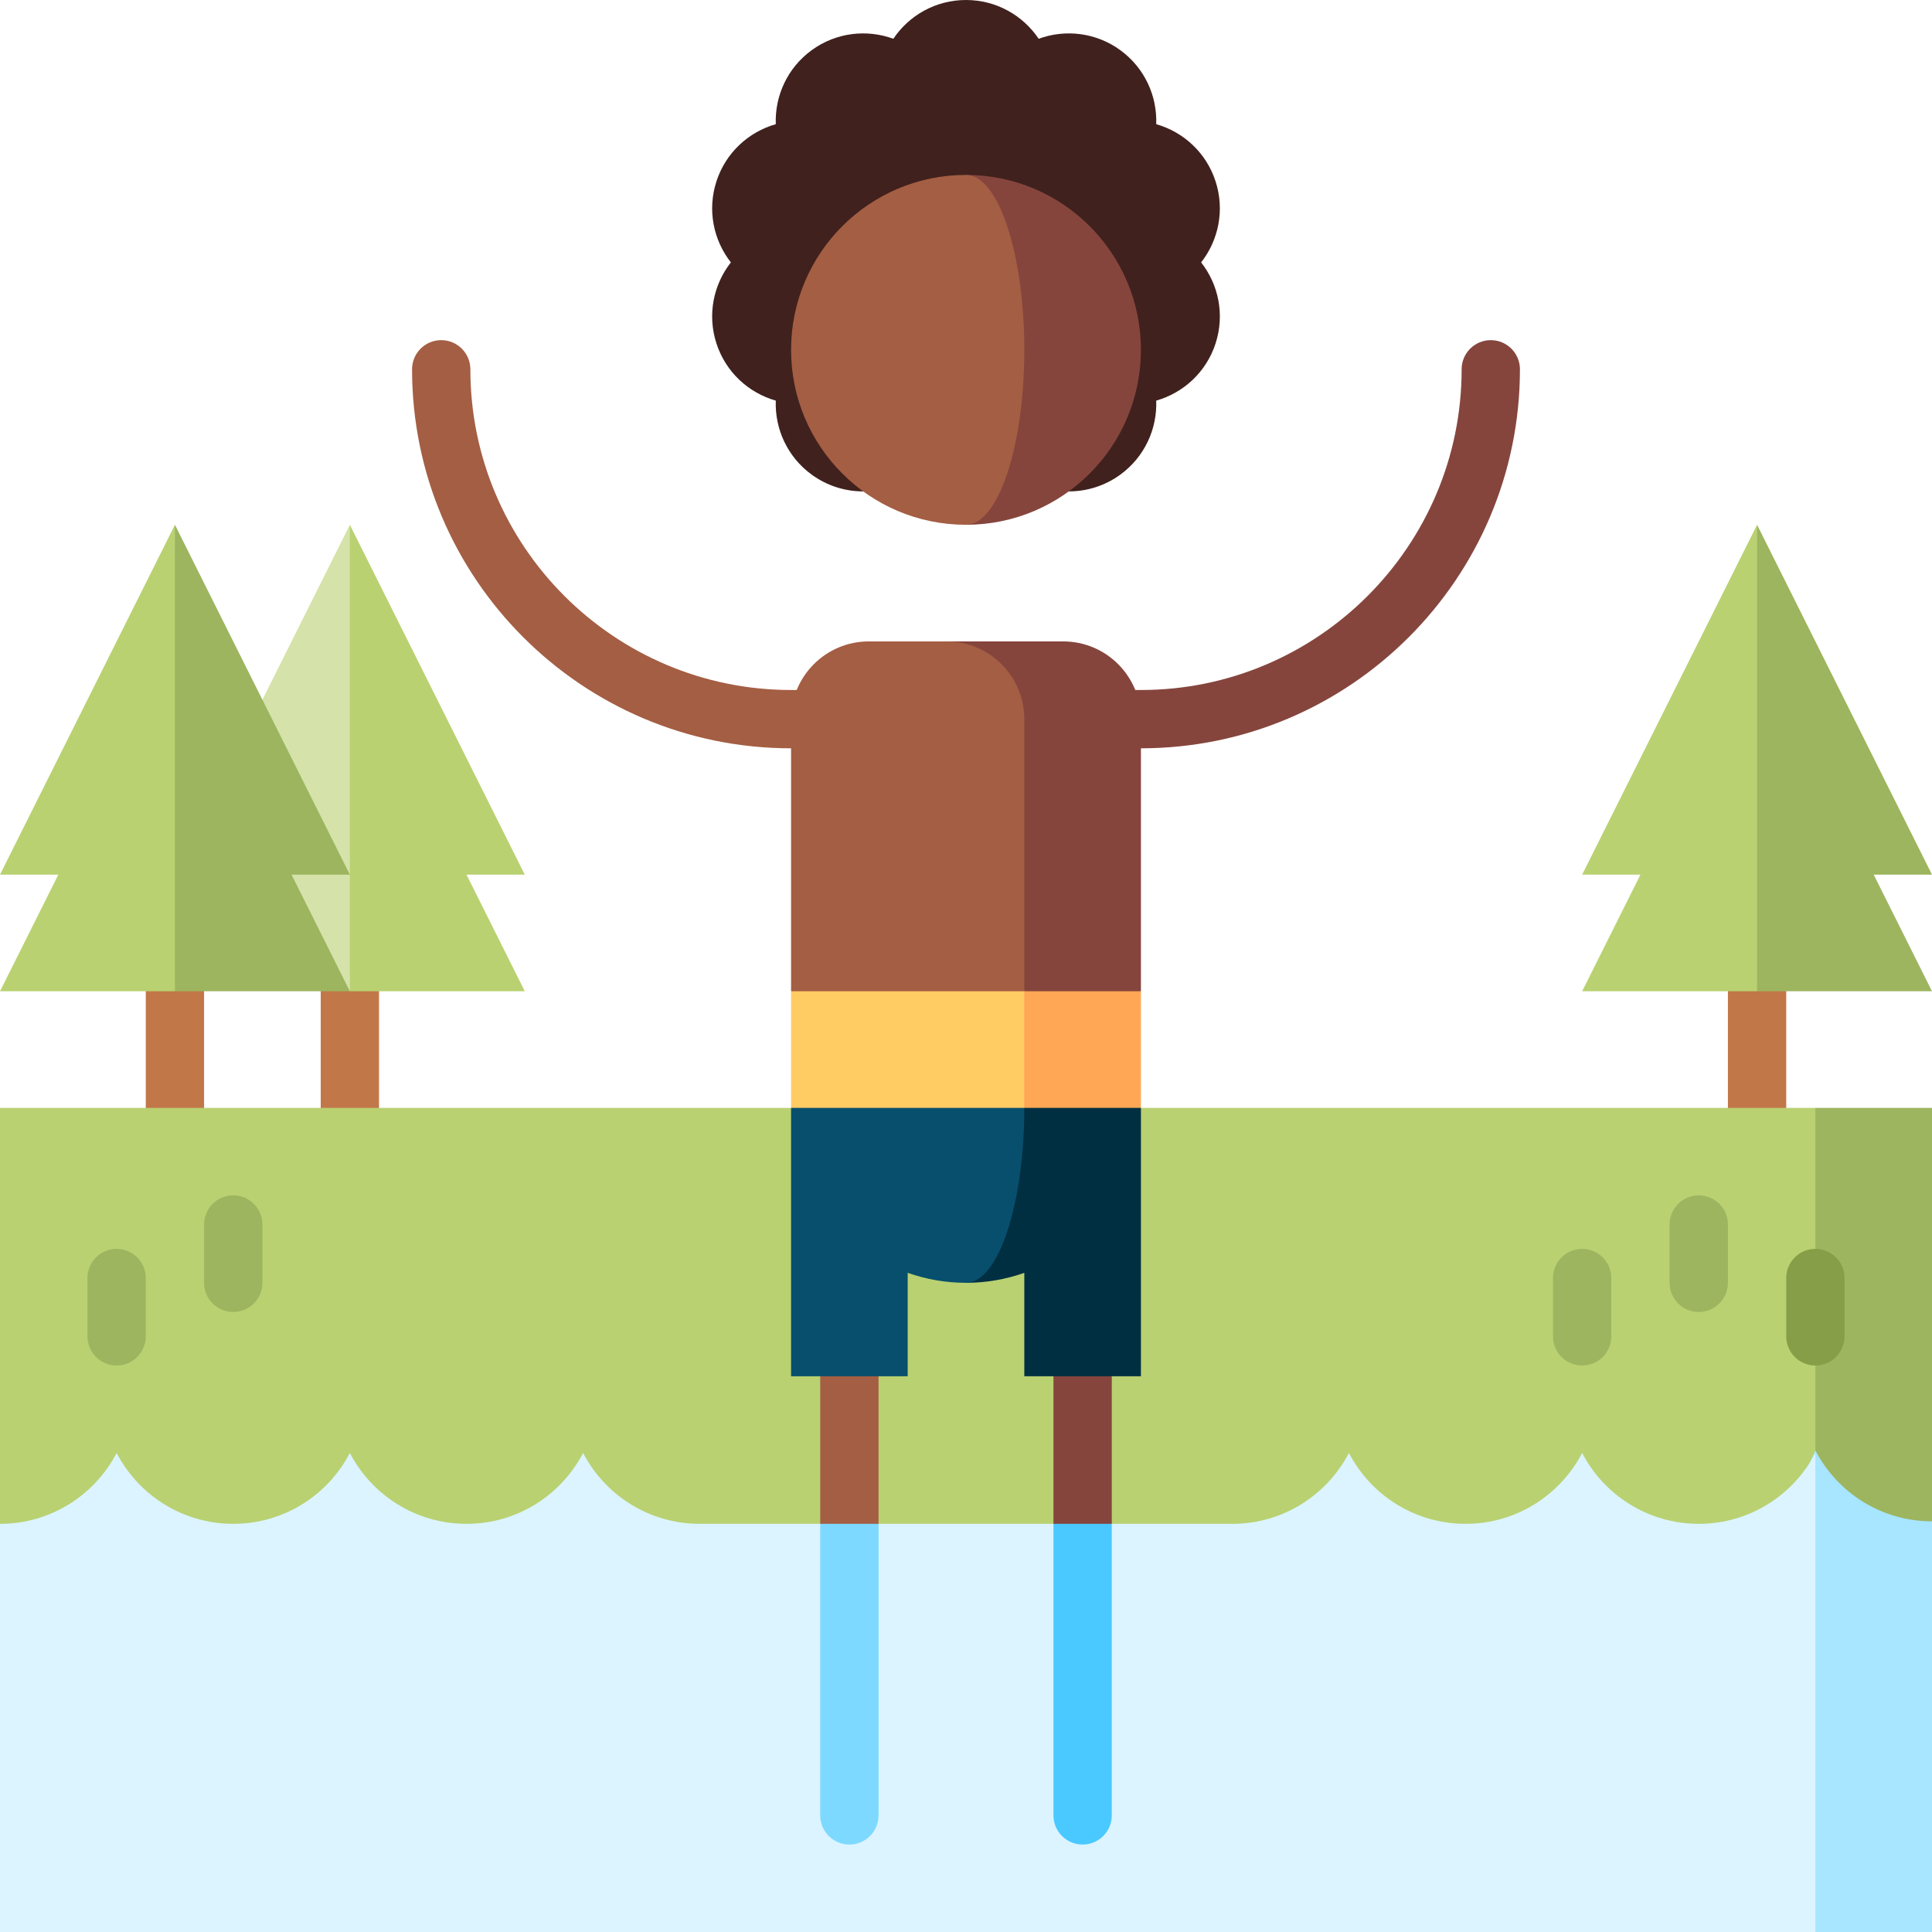
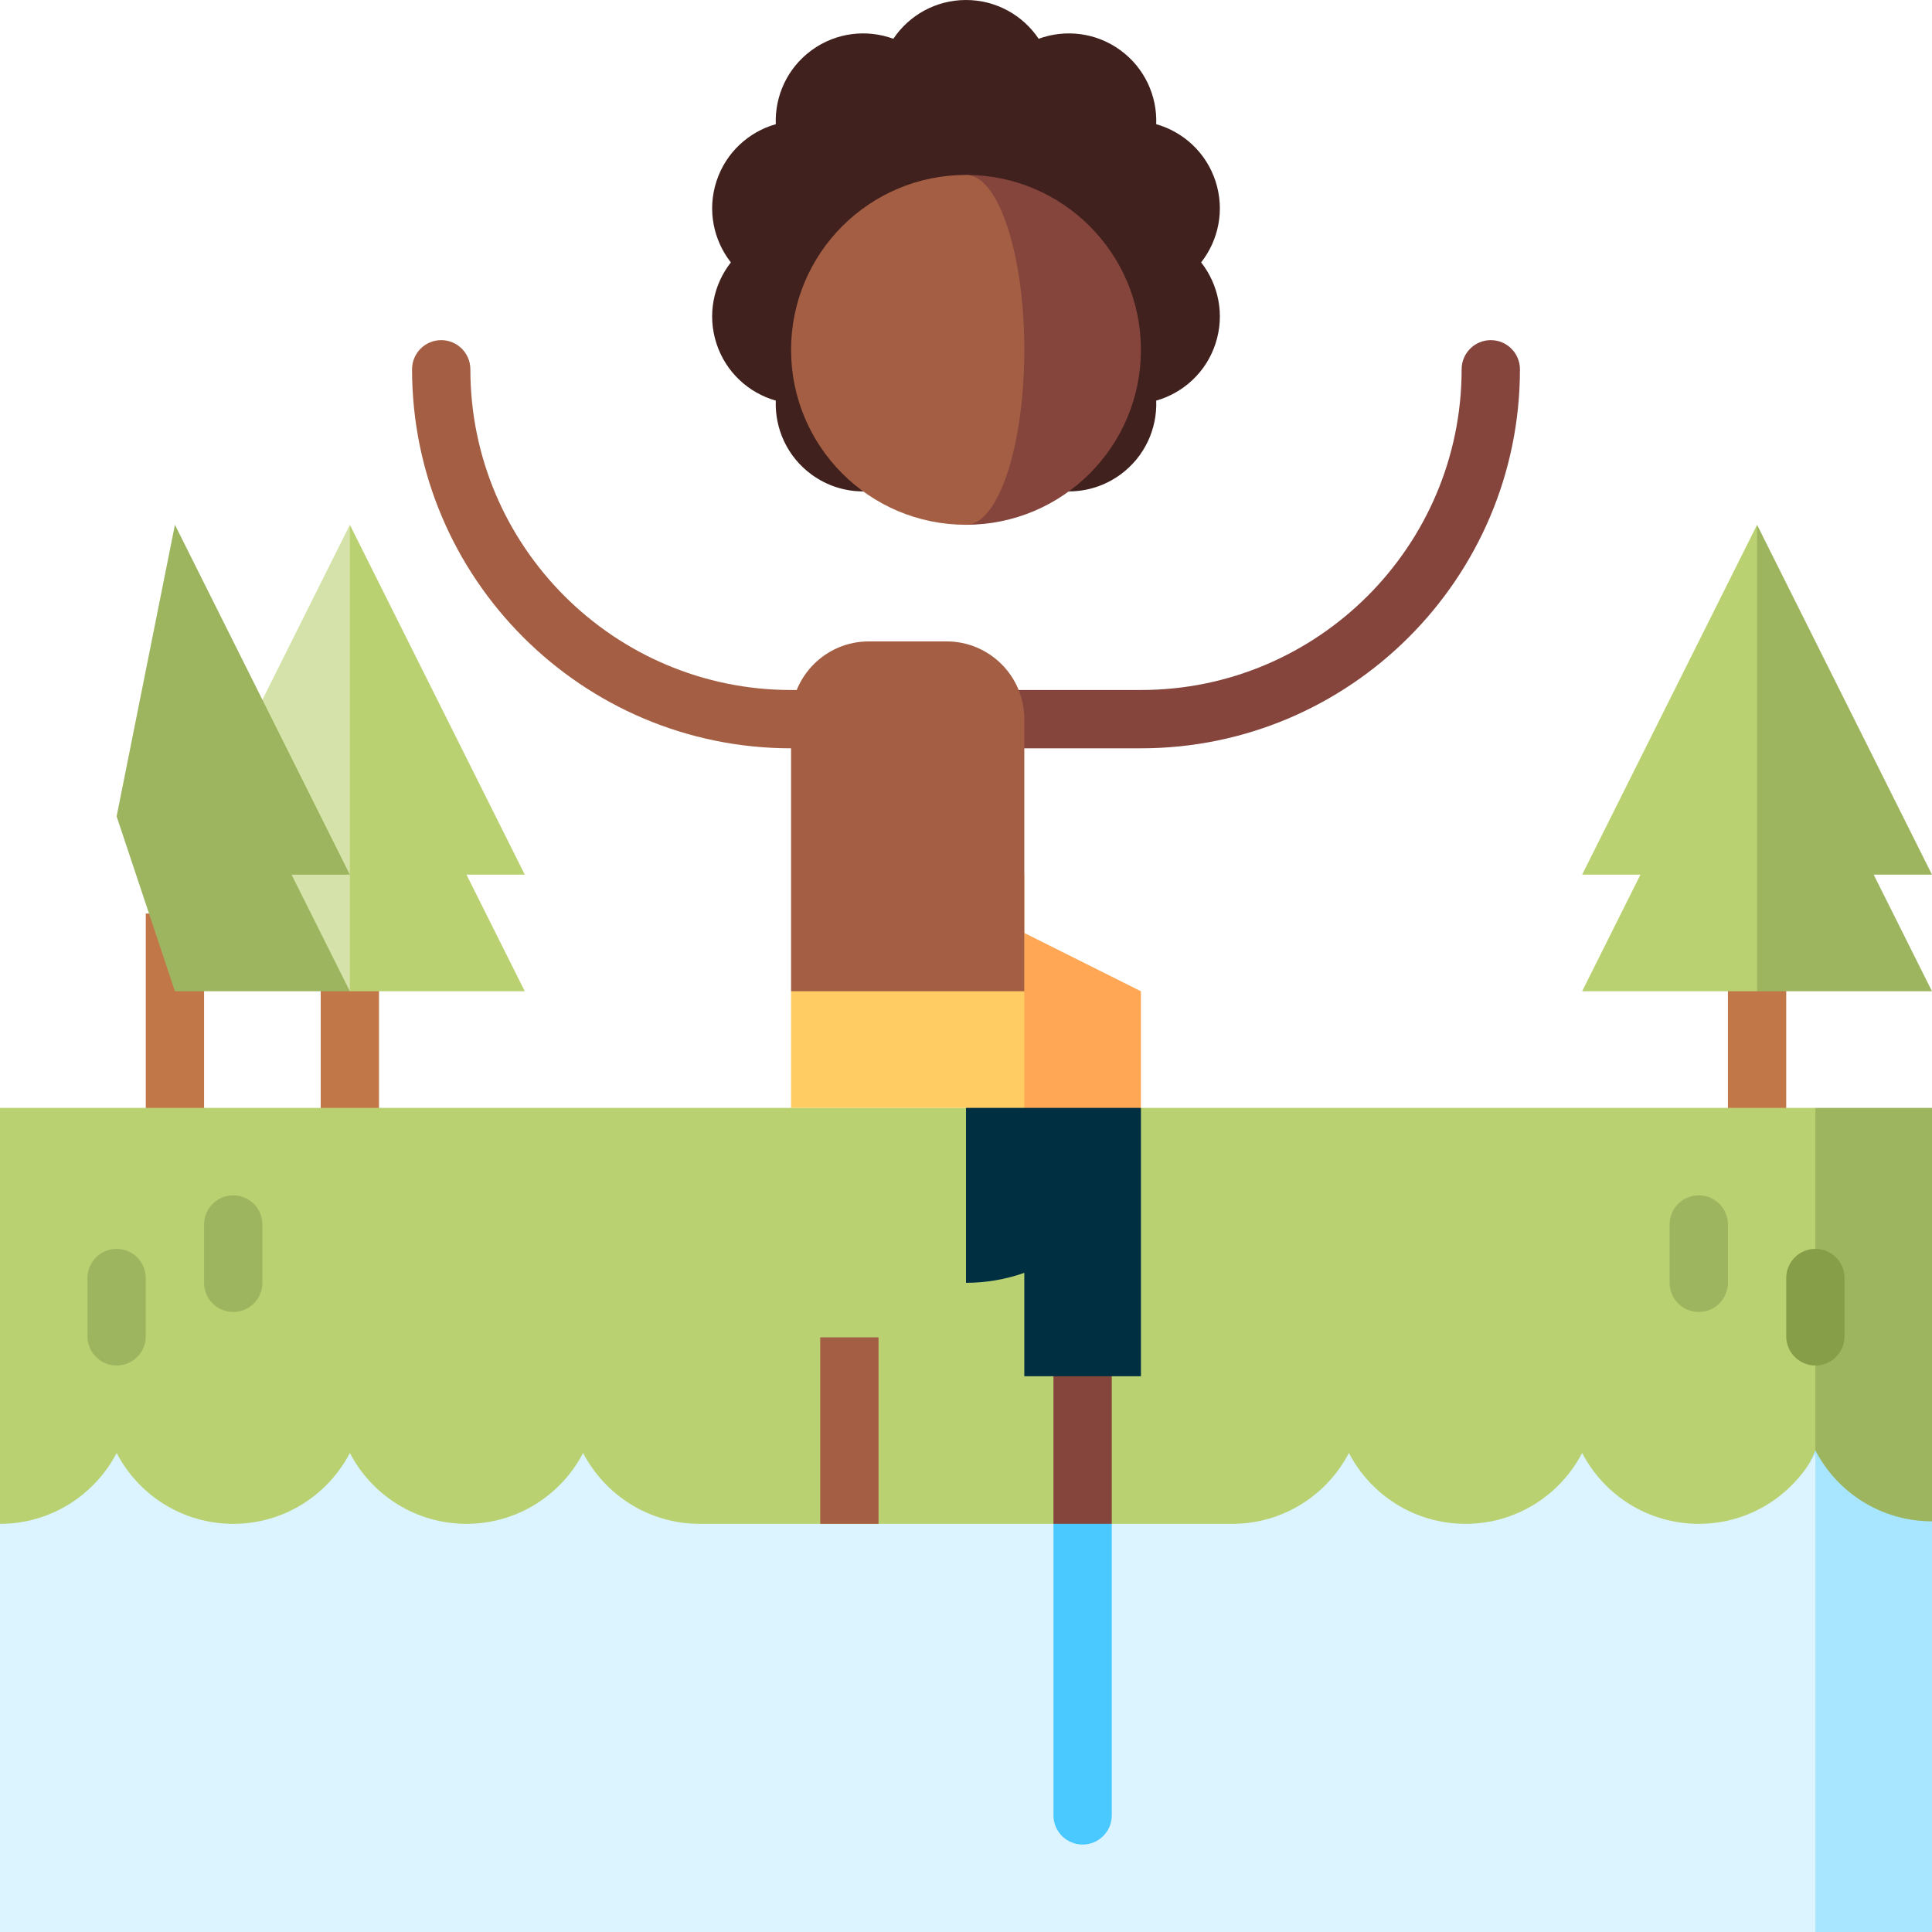
<svg xmlns="http://www.w3.org/2000/svg" version="1.1" id="Capa_1" x="0px" y="0px" viewBox="0 0 512 512" style="enable-background:new 0 0 512 512;" xml:space="preserve">
  <g>
    <rect x="457.915" y="231.791" style="fill:#C27749;" width="15.453" height="82.414" />
    <rect x="84.99" y="242.093" style="fill:#C27749;" width="15.453" height="72.113" />
    <rect x="38.632" y="242.093" style="fill:#C27749;" width="15.453" height="72.113" />
  </g>
  <path style="fill:#A45E43;" d="M209.642,182.857c-46.863,0-84.99-38.126-84.99-84.99c0-4.267-3.458-7.726-7.726-7.726  c-4.268,0-7.726,3.459-7.726,7.726c0,55.385,45.058,100.443,100.443,100.443H256v-15.453H209.642z" />
  <path style="fill:#85453D;" d="M395.074,90.141c-4.268,0-7.726,3.459-7.726,7.726c0,46.864-38.127,84.99-84.99,84.99H256v15.453  h46.358c55.385,0,100.443-45.058,100.443-100.443C402.801,93.6,399.342,90.141,395.074,90.141z" />
  <polygon style="fill:#9DB55F;" points="512,293.602 481.095,293.602 450.189,441.982 512,403.831 " />
  <polygon style="fill:#B9D171;" points="481.095,293.602 0,293.602 0,403.831 15.453,441.982 481.095,441.982 " />
  <g>
    <path style="fill:#9DB55F;" d="M30.905,361.871c-4.267,0-7.726-3.458-7.726-7.726v-15.453c0-4.268,3.459-7.726,7.726-7.726   s7.726,3.458,7.726,7.726v15.453C38.632,358.411,35.172,361.871,30.905,361.871z" />
    <path style="fill:#9DB55F;" d="M61.811,347.686c-4.267,0-7.726-3.458-7.726-7.726v-15.453c0-4.268,3.459-7.726,7.726-7.726   s7.726,3.458,7.726,7.726v15.453C69.537,344.228,66.078,347.686,61.811,347.686z" />
-     <path style="fill:#9DB55F;" d="M419.284,361.871c-4.267,0-7.726-3.458-7.726-7.726v-15.453c0-4.268,3.459-7.726,7.726-7.726   s7.726,3.458,7.726,7.726v15.453C427.01,358.411,423.551,361.871,419.284,361.871z" />
  </g>
  <path style="fill:#869E47;" d="M481.095,361.871c-4.267,0-7.726-3.458-7.726-7.726v-15.453c0-4.268,3.459-7.726,7.726-7.726  c4.267,0,7.726,3.458,7.726,7.726v15.453C488.821,358.411,485.362,361.871,481.095,361.871z" />
  <path style="fill:#9DB55F;" d="M450.189,347.686c-4.267,0-7.726-3.458-7.726-7.726v-15.453c0-4.268,3.459-7.726,7.726-7.726  s7.726,3.458,7.726,7.726v15.453C457.915,344.228,454.456,347.686,450.189,347.686z" />
  <path style="fill:#A8E5FF;" d="M512,403.168V512h-30.905l-30.905-59.705l30.905-67.914C486.896,395.545,498.557,403.168,512,403.168  z" />
  <path style="fill:#DBF4FF;" d="M450.189,403.831c-13.445,0-25.102-7.624-30.905-18.781c-5.803,11.157-17.461,18.781-30.905,18.781  s-25.102-7.624-30.905-18.781c-5.803,11.157-17.46,18.781-30.905,18.781H185.433c-13.445,0-25.102-7.624-30.905-18.781  c-5.803,11.157-17.461,18.781-30.905,18.781s-25.102-7.624-30.905-18.781c-5.803,11.157-17.461,18.781-30.905,18.781  s-25.102-7.624-30.905-18.781C25.102,396.207,13.445,403.831,0,403.831V512h481.095V385.05  C475.292,396.207,463.634,403.831,450.189,403.831z" />
  <polygon style="fill:#9DB55F;" points="496.547,231.791 512,231.791 465.642,139.074 450.189,216.338 465.642,262.696 512,262.696   " />
  <g>
    <polygon style="fill:#B9D171;" points="419.284,231.791 434.736,231.791 419.284,262.696 465.642,262.696 465.642,139.074  " />
    <polygon style="fill:#B9D171;" points="123.622,231.791 139.074,231.791 92.716,139.074 77.264,216.338 92.716,262.696    139.074,262.696  " />
  </g>
  <polygon style="fill:#D5E3AA;" points="46.358,231.791 92.716,262.696 92.716,139.074 " />
  <polygon style="fill:#9DB55F;" points="77.264,231.791 92.716,231.791 46.358,139.074 30.905,216.338 46.358,262.696   92.716,262.696 " />
-   <polygon style="fill:#B9D171;" points="0,231.791 15.453,231.791 0,262.696 46.358,262.696 46.358,139.074 " />
  <path style="fill:#40211D;" d="M322.134,48.049c-2.48-7.632-8.544-13.097-15.724-15.139c0.276-7.459-3.046-14.913-9.537-19.63  c-6.491-4.717-14.608-5.571-21.616-3.005C271.096,4.08,264.025,0,256,0c-8.025,0-15.096,4.078-19.256,10.276  c-7.008-2.567-15.125-1.712-21.616,3.005c-6.491,4.716-9.813,12.172-9.537,19.63c-7.179,2.042-13.244,7.507-15.724,15.139  s-0.786,15.617,3.821,21.489c-4.607,5.872-6.301,13.857-3.821,21.489s8.544,13.097,15.724,15.139  c-0.276,7.459,3.046,14.914,9.537,19.63c4.057,2.947,8.749,4.388,13.409,4.426c2.796,0.023,51.991-0.002,54.715,0.001  c4.73,0.004,9.502-1.434,13.622-4.427c6.491-4.716,9.814-12.172,9.537-19.63c7.179-2.042,13.244-7.507,15.724-15.139  c2.48-7.632,0.786-15.617-3.821-21.489C322.92,63.665,324.613,55.68,322.134,48.049z" />
  <path style="fill:#85453D;" d="M256,46.358v92.716c25.603,0,46.358-20.755,46.358-46.358S281.603,46.358,256,46.358z" />
  <path style="fill:#A45E43;" d="M271.453,92.716c0-25.603-6.919-46.358-15.453-46.358c-25.603,0-46.358,20.755-46.358,46.358  s20.755,46.358,46.358,46.358C264.534,139.074,271.453,118.319,271.453,92.716z" />
  <path style="fill:#49C9FF;" d="M279.179,403.831v77.264c0,4.268,3.459,7.726,7.726,7.726s7.726-3.458,7.726-7.726v-77.264  l-7.726-10.302L279.179,403.831z" />
  <rect x="279.179" y="354.413" style="fill:#85453D;" width="15.453" height="49.415" />
-   <path style="fill:#7DD9FF;" d="M217.368,403.831v77.264c0,4.268,3.459,7.726,7.726,7.726s7.726-3.458,7.726-7.726v-77.264  l-7.726-10.302L217.368,403.831z" />
  <rect x="217.368" y="354.413" style="fill:#A45E43;" width="15.453" height="49.415" />
  <path style="fill:#002F42;" d="M256,262.696v77.264c5.42,0,10.618-0.94,15.453-2.649v27.406h30.905c0-8.534,0-71.116,0-71.116  L256,262.696z" />
-   <path style="fill:#084F6D;" d="M256,262.696l-46.358,30.905c0,0,0,62.582,0,71.116h30.905v-27.406  c4.835,1.709,10.033,2.649,15.453,2.649c8.534,0,15.453-20.755,15.453-46.358L256,262.696z" />
  <polygon style="fill:#FFA754;" points="302.358,293.602 271.453,293.602 240.547,231.791 302.358,262.696 " />
  <polygon style="fill:#FFCB63;" points="271.453,293.602 209.642,293.602 209.642,262.696 271.453,231.791 " />
-   <path style="fill:#85453D;" d="M281.755,169.98h-30.905l20.604,92.716h30.905v-72.113C302.358,179.2,293.138,169.98,281.755,169.98z  " />
  <path style="fill:#A45E43;" d="M250.849,169.98h-20.604c-11.384,0-20.604,9.22-20.604,20.604v72.113h61.811v-72.113  C271.453,179.2,262.233,169.98,250.849,169.98z" />
  <g>
</g>
  <g>
</g>
  <g>
</g>
  <g>
</g>
  <g>
</g>
  <g>
</g>
  <g>
</g>
  <g>
</g>
  <g>
</g>
  <g>
</g>
  <g>
</g>
  <g>
</g>
  <g>
</g>
  <g>
</g>
  <g>
</g>
</svg>